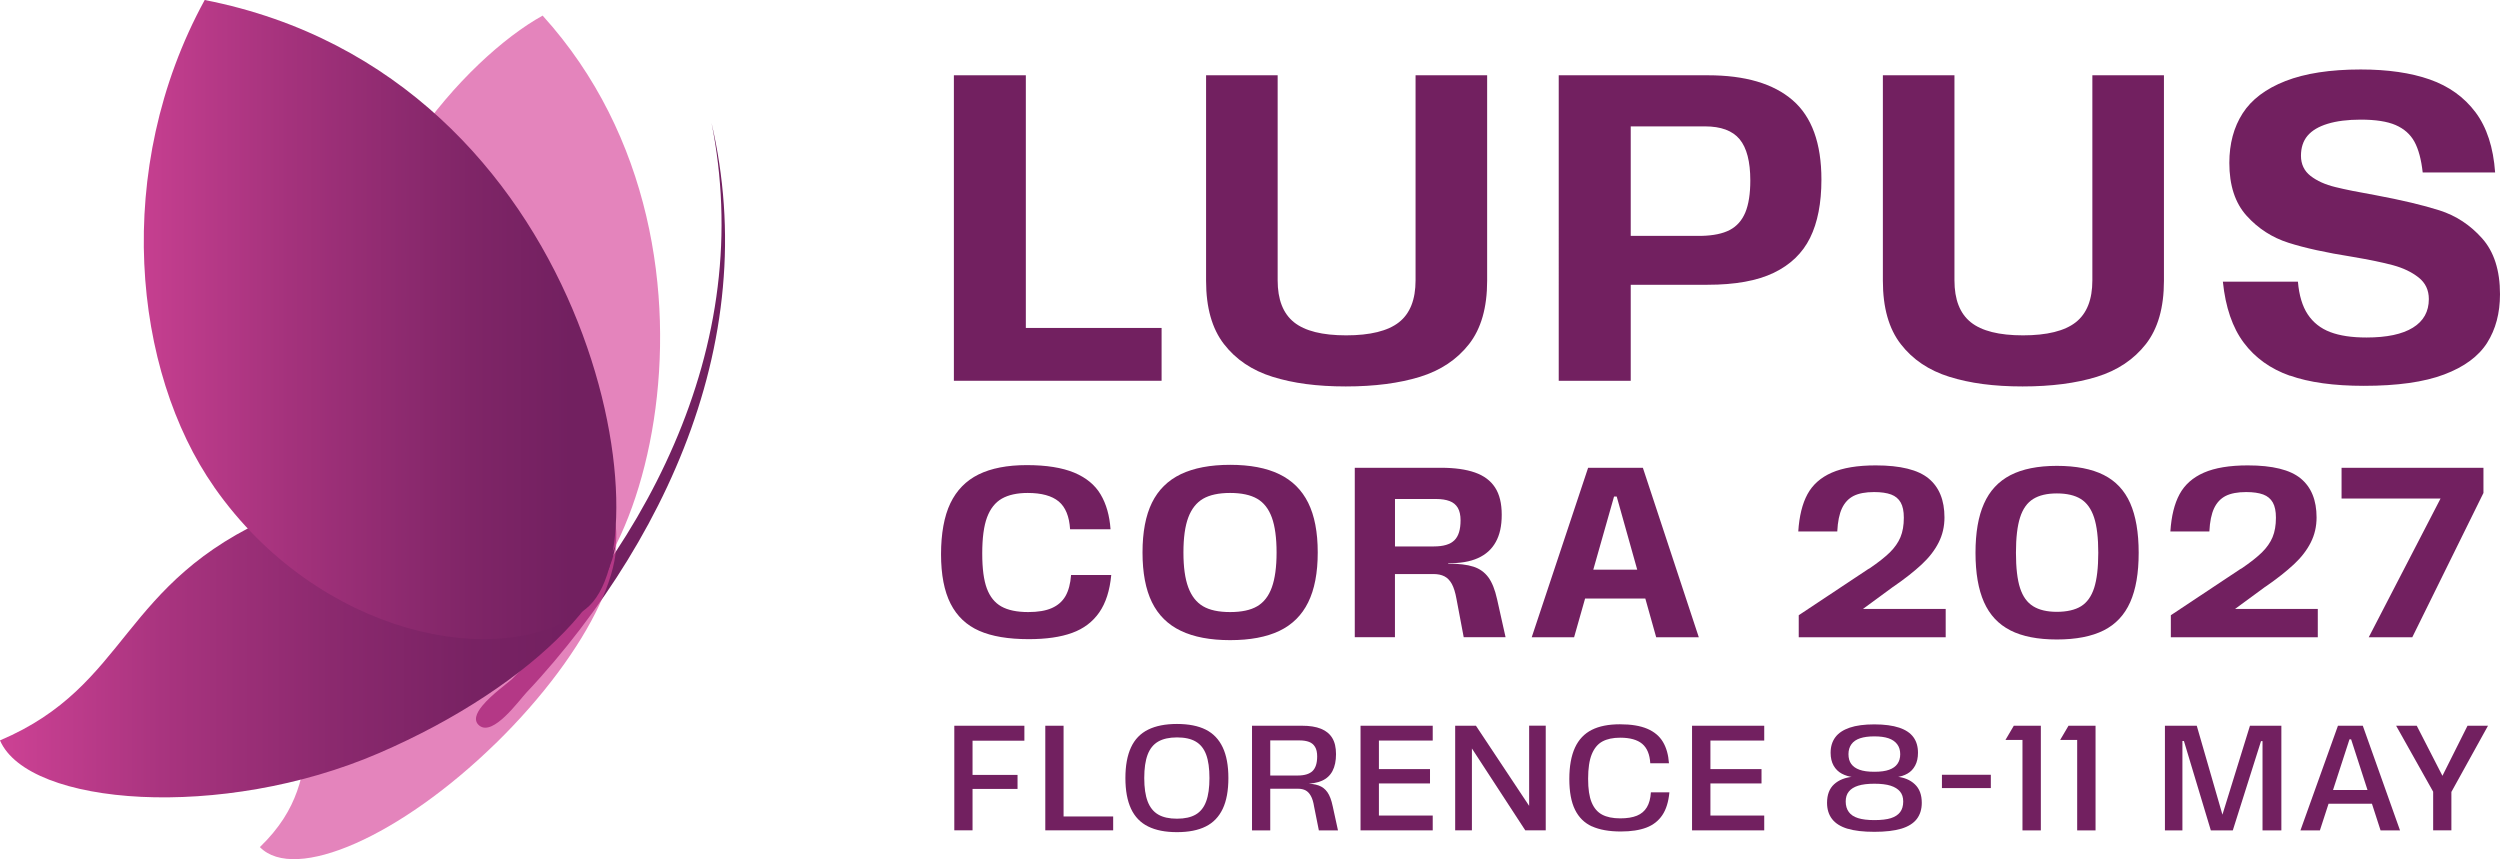
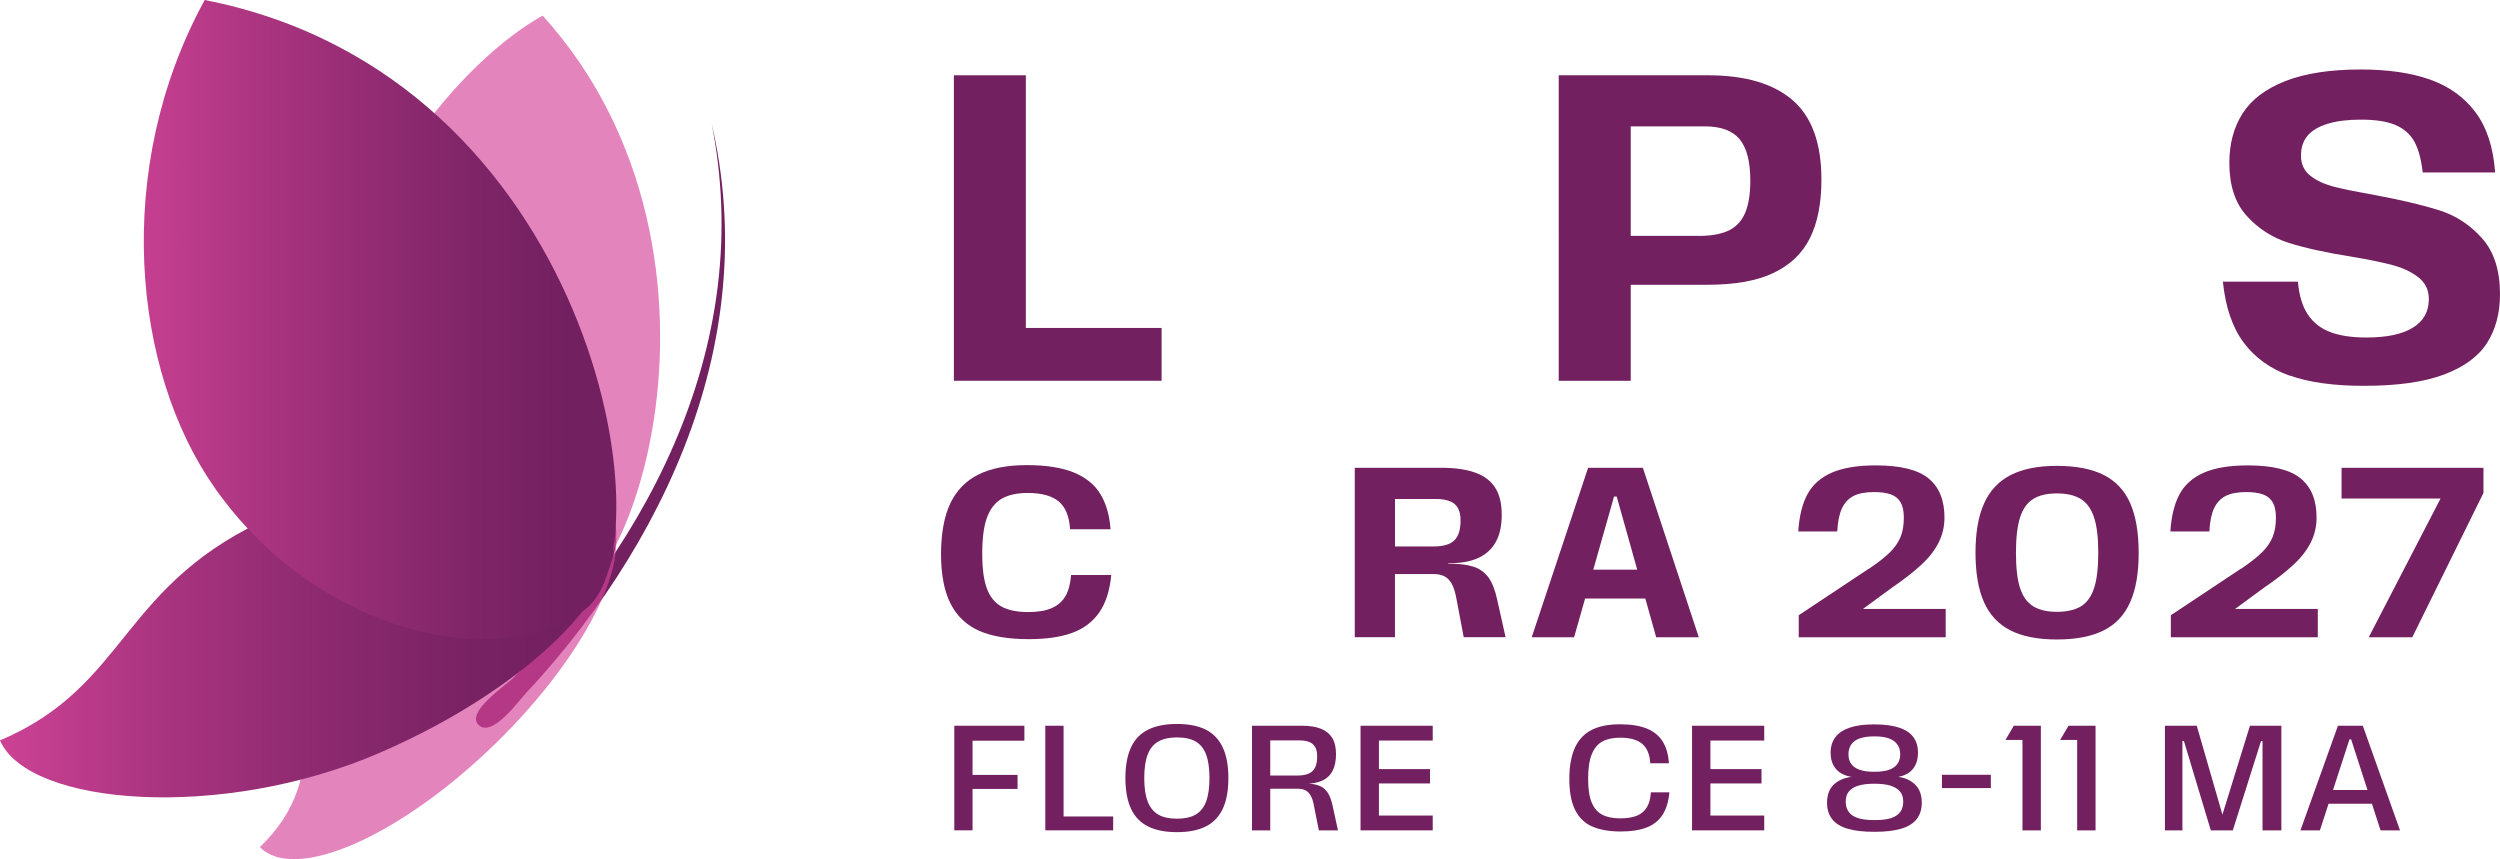
<svg xmlns="http://www.w3.org/2000/svg" viewBox="0 0 533.32 183.29">
  <defs>
    <style> .cls-1 { fill: url(#linear-gradient-2); } .cls-1, .cls-2 { mix-blend-mode: multiply; } .cls-3 { fill: #722060; } .cls-4 { isolation: isolate; } .cls-5 { fill: #d54599; opacity: .66; } .cls-2 { fill: url(#linear-gradient); } </style>
    <linearGradient id="linear-gradient" x1="1936.44" y1="134.45" x2="1805.69" y2="134.45" gradientTransform="translate(1929.08) rotate(-180) scale(1 -1)" gradientUnits="userSpaceOnUse">
      <stop offset="0" stop-color="#d54599" />
      <stop offset=".01" stop-color="#d34498" />
      <stop offset=".32" stop-color="#a9347f" />
      <stop offset=".6" stop-color="#8b296e" />
      <stop offset=".83" stop-color="#782263" />
      <stop offset="1" stop-color="#722060" />
    </linearGradient>
    <linearGradient id="linear-gradient-2" x1="1912.57" y1="68.17" x2="1807.33" y2="68.17" gradientTransform="translate(1929.08) rotate(-180) scale(1 -1)" gradientUnits="userSpaceOnUse">
      <stop offset="0" stop-color="#d54599" />
      <stop offset=".43" stop-color="#a4327c" />
      <stop offset=".8" stop-color="#7f2567" />
      <stop offset="1" stop-color="#722060" />
    </linearGradient>
  </defs>
  <g class="cls-4">
    <g id="Layer_2" data-name="Layer 2">
      <g id="Layer_1-2" data-name="Layer 1">
        <g>
          <g>
            <path class="cls-3" d="M203.48,16.06h15.36v53.9h28.96v11.27h-44.31V16.06Z" />
-             <path class="cls-3" d="M271.49,80.39c-4.38-1.37-7.84-3.69-10.38-6.98-2.55-3.29-3.82-7.79-3.82-13.5V16.06h15.27v43.75c0,4.1,1.16,7.07,3.49,8.94,2.33,1.86,6.04,2.79,11.13,2.79s8.9-.93,11.26-2.79,3.54-4.84,3.54-8.94V16.06h15.27v43.85c0,5.71-1.29,10.21-3.86,13.5-2.58,3.29-6.07,5.62-10.47,6.98-4.41,1.36-9.68,2.05-15.83,2.05s-11.22-.68-15.59-2.05Z" />
            <path class="cls-3" d="M332.51,16.06h31.84c7.94,0,13.96,1.77,18.06,5.31,4.1,3.54,6.15,9.18,6.15,16.94,0,5.03-.81,9.17-2.42,12.43-1.61,3.26-4.19,5.74-7.73,7.45-3.54,1.71-8.25,2.56-14.15,2.56h-17.5v-10.43h16.2c2.55-.06,4.56-.48,6.05-1.26s2.59-2.02,3.31-3.72c.71-1.71,1.07-3.99,1.07-6.84,0-4.03-.76-6.96-2.28-8.8-1.52-1.83-3.99-2.74-7.4-2.74h-15.83v54.27h-15.36V16.06Z" />
-             <path class="cls-3" d="M415.87,80.39c-4.38-1.37-7.84-3.69-10.38-6.98-2.55-3.29-3.82-7.79-3.82-13.5V16.06h15.27v43.75c0,4.1,1.16,7.07,3.49,8.94,2.33,1.86,6.04,2.79,11.13,2.79s8.9-.93,11.26-2.79,3.54-4.84,3.54-8.94V16.06h15.27v43.85c0,5.71-1.29,10.21-3.86,13.5-2.58,3.29-6.07,5.62-10.47,6.98-4.41,1.36-9.68,2.05-15.83,2.05s-11.22-.68-15.59-2.05Z" />
            <path class="cls-3" d="M488.49,80.15c-4.13-1.46-7.4-3.8-9.82-7.03-2.42-3.22-3.91-7.57-4.47-13.03h16.01c.25,2.92.95,5.25,2.1,6.98s2.74,2.99,4.79,3.77c2.05.78,4.62,1.16,7.73,1.16,4.34,0,7.65-.7,9.91-2.1,2.26-1.39,3.4-3.43,3.4-6.1,0-1.92-.73-3.46-2.19-4.61-1.46-1.15-3.27-2.02-5.45-2.61-2.17-.59-5.09-1.19-8.75-1.81-5.52-.87-10.04-1.86-13.55-2.98-3.51-1.12-6.48-3.04-8.94-5.77s-3.68-6.48-3.68-11.27c0-4.1.95-7.62,2.84-10.57,1.89-2.95,4.93-5.25,9.12-6.89,4.19-1.64,9.54-2.47,16.06-2.47,5.77,0,10.69.71,14.76,2.14,4.06,1.43,7.31,3.76,9.73,6.98,2.42,3.23,3.81,7.51,4.19,12.85h-15.45c-.31-2.79-.9-4.98-1.77-6.57-.87-1.58-2.21-2.76-4-3.54-1.8-.78-4.29-1.16-7.45-1.16-2.79,0-5.15.3-7.07.89-1.93.59-3.35,1.44-4.29,2.56s-1.39,2.55-1.39,4.28.68,3.23,2.05,4.28c1.37,1.06,3.12,1.85,5.26,2.37,2.14.53,4.98,1.1,8.52,1.72,5.65,1.06,10.22,2.14,13.73,3.26,3.51,1.12,6.53,3.1,9.08,5.96,2.54,2.85,3.82,6.83,3.82,11.92,0,4.04-.92,7.49-2.75,10.38-1.83,2.88-4.89,5.14-9.17,6.75-4.28,1.62-9.99,2.42-17.13,2.42-6.39,0-11.66-.73-15.78-2.19Z" />
          </g>
          <g>
            <path class="cls-3" d="M208.89,134.57c-2.7-1.19-4.74-3.11-6.1-5.78-1.36-2.67-2.04-6.19-2.04-10.56s.66-8.1,1.99-10.87c1.33-2.77,3.33-4.82,6.02-6.15,2.69-1.32,6.11-1.99,10.28-1.99s7.53.54,10.1,1.6c2.56,1.07,4.45,2.62,5.65,4.65,1.21,2.03,1.91,4.51,2.12,7.44h-8.63c-.17-2.75-.98-4.73-2.43-5.94-1.45-1.2-3.65-1.81-6.61-1.81-2.27,0-4.11.41-5.52,1.21-1.41.81-2.46,2.14-3.15,3.98-.69,1.84-1.03,4.42-1.03,7.72s.33,5.69.98,7.46c.66,1.77,1.69,3.06,3.1,3.85,1.41.79,3.32,1.19,5.73,1.19,2.07,0,3.74-.28,5.03-.85,1.29-.57,2.26-1.42,2.92-2.56.65-1.14,1.05-2.63,1.19-4.49h8.57c-.31,3.31-1.16,5.97-2.56,7.98s-3.32,3.47-5.78,4.36c-2.46.9-5.55,1.34-9.27,1.34-4.34,0-7.86-.59-10.56-1.78Z" />
-             <path class="cls-3" d="M251.91,134.57c-2.77-1.32-4.83-3.36-6.17-6.1-1.34-2.73-2.01-6.27-2.01-10.61s.67-7.88,2.01-10.61,3.4-4.77,6.17-6.1c2.77-1.32,6.27-1.99,10.51-1.99s7.73.66,10.48,1.99c2.75,1.33,4.81,3.36,6.17,6.1s2.04,6.27,2.04,10.61-.68,7.88-2.04,10.64c-1.36,2.76-3.42,4.79-6.17,6.1-2.76,1.31-6.25,1.96-10.48,1.96s-7.74-.66-10.51-1.99ZM268.2,129.33c1.41-.83,2.45-2.17,3.12-4.03s1.01-4.34,1.01-7.44-.34-5.62-1.01-7.46c-.67-1.84-1.71-3.18-3.12-4-1.41-.82-3.34-1.24-5.78-1.24s-4.37.42-5.78,1.24c-1.41.83-2.46,2.16-3.15,4-.69,1.84-1.03,4.33-1.03,7.46s.34,5.58,1.03,7.44c.69,1.86,1.74,3.2,3.15,4.03,1.41.83,3.34,1.24,5.78,1.24s4.37-.41,5.78-1.24Z" />
            <path class="cls-3" d="M289.01,99.79h18.44c2.89,0,5.29.34,7.2,1.01s3.34,1.74,4.29,3.2,1.42,3.4,1.42,5.81-.42,4.28-1.27,5.81c-.84,1.53-2.11,2.68-3.8,3.44-1.69.76-3.81,1.12-6.35,1.08v.1c2.27,0,4.07.22,5.39.65,1.33.43,2.38,1.19,3.18,2.27.79,1.08,1.41,2.64,1.86,4.67l1.81,8.11h-8.93l-1.55-8.21c-.24-1.34-.57-2.39-.98-3.15-.42-.76-.94-1.3-1.58-1.63-.64-.33-1.42-.49-2.35-.49h-8.21v13.48h-8.57v-36.15ZM310.24,115.28c.9-.86,1.34-2.29,1.34-4.29,0-1.1-.2-1.99-.59-2.66-.4-.67-.98-1.15-1.76-1.44-.77-.29-1.73-.44-2.86-.44h-8.78v10.12h8.31c2,0,3.45-.43,4.34-1.29Z" />
            <path class="cls-3" d="M338.8,99.79h11.67l11.93,36.15h-9.09l-8.42-30.01h-.57l-8.52,30.01h-9.04l12.03-36.15ZM337.61,121.53h14l.88,6.15h-15.75l.88-6.15Z" />
            <path class="cls-3" d="M383.73,131.24l14.77-9.81c.14-.07.26-.14.36-.2,1.82-1.24,3.25-2.37,4.29-3.38,1.03-1.02,1.79-2.1,2.27-3.25.48-1.15.72-2.54.72-4.16,0-1.38-.22-2.46-.67-3.25s-1.13-1.36-2.04-1.7-2.13-.52-3.64-.52c-1.82,0-3.28.28-4.36.82-1.08.55-1.91,1.43-2.48,2.63-.57,1.21-.91,2.86-1.01,4.96h-8.32c.21-3.27.86-5.92,1.96-7.95s2.83-3.57,5.19-4.6c2.36-1.03,5.48-1.55,9.37-1.55,5.27,0,9.03.93,11.29,2.79,2.25,1.86,3.38,4.63,3.38,8.31,0,1.93-.41,3.71-1.24,5.35-.82,1.63-2.03,3.2-3.61,4.67s-3.6,3.07-6.04,4.75l-.16.1-10.69,7.85-1.29-1.44.05-1.76h23.24v6.04h-31.35v-4.7Z" />
            <path class="cls-3" d="M428.87,134.47c-2.55-1.29-4.42-3.3-5.63-6.02-1.21-2.72-1.81-6.23-1.81-10.53s.6-7.77,1.81-10.48c1.2-2.72,3.08-4.74,5.63-6.07,2.55-1.32,5.85-1.99,9.92-1.99s7.43.65,9.99,1.94c2.56,1.29,4.45,3.3,5.65,6.02,1.2,2.72,1.81,6.25,1.81,10.59s-.6,7.81-1.81,10.53c-1.21,2.72-3.09,4.73-5.65,6.02-2.57,1.29-5.9,1.94-9.99,1.94s-7.37-.65-9.92-1.94ZM443.95,129.33c1.27-.79,2.2-2.09,2.79-3.9.58-1.81.88-4.31.88-7.51s-.3-5.72-.9-7.54c-.6-1.82-1.54-3.13-2.82-3.93-1.27-.79-2.98-1.19-5.11-1.19s-3.79.4-5.06,1.19c-1.27.79-2.21,2.1-2.79,3.93-.59,1.83-.88,4.34-.88,7.54s.29,5.75.88,7.54c.58,1.79,1.51,3.08,2.79,3.87,1.27.79,2.96,1.19,5.06,1.19s3.89-.4,5.16-1.19Z" />
            <path class="cls-3" d="M463.11,131.24l14.77-9.81c.14-.07.26-.14.36-.2,1.82-1.24,3.25-2.37,4.29-3.38,1.03-1.02,1.79-2.1,2.27-3.25.48-1.15.72-2.54.72-4.16,0-1.38-.22-2.46-.67-3.25s-1.13-1.36-2.04-1.7-2.13-.52-3.64-.52c-1.82,0-3.28.28-4.36.82-1.08.55-1.91,1.43-2.48,2.63-.57,1.21-.91,2.86-1.01,4.96h-8.32c.21-3.27.86-5.92,1.96-7.95s2.83-3.57,5.19-4.6c2.36-1.03,5.48-1.55,9.37-1.55,5.27,0,9.03.93,11.29,2.79,2.25,1.86,3.38,4.63,3.38,8.31,0,1.93-.41,3.71-1.24,5.35-.82,1.63-2.03,3.2-3.61,4.67s-3.6,3.07-6.04,4.75l-.16.1-10.69,7.85-1.29-1.44.05-1.76h23.24v6.04h-31.35v-4.7Z" />
            <path class="cls-3" d="M523.38,101.03l.26,5.32h-24.12v-6.56h30.27v5.37l-15.18,30.78h-9.29l18.07-34.91Z" />
          </g>
          <g>
            <path class="cls-3" d="M203.58,154.82h14.95v3.19h-11.06v7.3h9.6v2.99h-9.6v8.83h-3.89v-22.32Z" />
            <path class="cls-3" d="M223,154.82h3.89v19.35h10.58v2.96h-14.48v-22.32Z" />
            <path class="cls-3" d="M244.93,176.31c-1.63-.8-2.85-2.07-3.65-3.78-.8-1.71-1.2-3.9-1.2-6.55s.4-4.84,1.2-6.55c.79-1.71,2.01-2.97,3.65-3.78,1.64-.81,3.69-1.21,6.15-1.21s4.53.4,6.14,1.21c1.61.81,2.81,2.07,3.62,3.78.81,1.71,1.21,3.9,1.21,6.55s-.4,4.87-1.21,6.57-2.01,2.96-3.62,3.76c-1.61.81-3.65,1.21-6.14,1.21s-4.52-.4-6.15-1.21ZM255.09,173.76c1.01-.59,1.75-1.53,2.22-2.81.47-1.27.7-2.93.7-4.97s-.23-3.72-.7-4.99c-.47-1.27-1.21-2.2-2.22-2.79-1.01-.6-2.35-.89-4-.89s-3,.3-4.02.89c-1.02.59-1.77,1.52-2.25,2.79-.48,1.27-.72,2.93-.72,4.99s.24,3.7.72,4.97c.48,1.27,1.23,2.21,2.25,2.81,1.02.6,2.36.89,4.02.89s2.99-.3,4-.89Z" />
            <path class="cls-3" d="M267.09,154.82h10.71c1.6,0,2.92.21,3.99.64,1.06.43,1.87,1.08,2.41,1.96s.81,2.03.81,3.46-.25,2.64-.75,3.59c-.5.95-1.25,1.64-2.26,2.09-1.01.44-2.29.66-3.84.64v-.06c1.32,0,2.36.14,3.14.42.78.28,1.4.76,1.88,1.45.48.69.86,1.69,1.13,3.01l1.12,5.13h-4.08l-1.02-5.1c-.15-.95-.38-1.71-.69-2.26-.31-.55-.68-.95-1.12-1.18s-.97-.35-1.61-.35h-5.93v8.89h-3.89v-22.32ZM280,164.48c.66-.64.99-1.68.99-3.12,0-.85-.15-1.52-.45-2.02-.3-.5-.72-.86-1.27-1.07-.55-.21-1.23-.32-2.04-.32h-6.25v7.49h5.83c1.47,0,2.53-.32,3.19-.96Z" />
            <path class="cls-3" d="M290.24,154.82h15.4v3.16h-11.48v6.09h10.9v3.06h-10.9v6.85h11.48v3.16h-15.4v-22.32Z" />
-             <path class="cls-3" d="M310.43,154.82h4.43l12.53,18.87-1.18.22v-19.1h3.54v22.32h-4.37l-12.43-19.07,1.05-.22v19.29h-3.57v-22.32Z" />
            <path class="cls-3" d="M339.61,176.3c-1.61-.74-2.81-1.92-3.62-3.57s-1.21-3.83-1.21-6.55.41-4.97,1.21-6.7,2-2.98,3.58-3.78,3.59-1.19,6.01-1.19,4.32.32,5.82.95c1.5.64,2.61,1.57,3.35,2.81s1.16,2.75,1.29,4.56h-3.99c-.11-1.89-.68-3.27-1.72-4.15-1.04-.87-2.6-1.31-4.69-1.31-1.55,0-2.82.27-3.81.81-.99.54-1.74,1.45-2.26,2.72-.52,1.27-.78,3.02-.78,5.23s.25,3.83.75,5.04c.5,1.21,1.24,2.08,2.23,2.61.99.53,2.28.8,3.87.8,1.44,0,2.63-.19,3.56-.57s1.63-.98,2.12-1.79.78-1.87.86-3.19h3.95c-.19,2.02-.69,3.64-1.51,4.86-.82,1.22-1.95,2.11-3.4,2.66-1.45.55-3.26.83-5.45.83-2.51,0-4.56-.37-6.17-1.1Z" />
            <path class="cls-3" d="M360.96,154.82h15.4v3.16h-11.48v6.09h10.9v3.06h-10.9v6.85h11.48v3.16h-15.4v-22.32Z" />
            <path class="cls-3" d="M394.12,176.79c-1.47-.45-2.56-1.13-3.28-2.06-.72-.92-1.08-2.08-1.08-3.46,0-1.72.5-3.05,1.51-3.97,1.01-.92,2.38-1.46,4.1-1.61l-.03.1c-.9-.11-1.71-.36-2.44-.75s-1.31-.96-1.74-1.71c-.42-.74-.64-1.66-.64-2.74,0-1.32.34-2.42,1.01-3.32.67-.9,1.69-1.57,3.06-2.04,1.37-.47,3.13-.7,5.27-.7s3.91.24,5.29.7,2.4,1.15,3.04,2.04c.65.89.97,2,.97,3.32,0,1.06-.2,1.97-.6,2.72-.41.76-.95,1.33-1.64,1.72s-1.46.64-2.31.75l-.06-.1c1.64.15,2.95.69,3.94,1.63.99.93,1.48,2.25,1.48,3.95,0,1.38-.36,2.53-1.07,3.46-.71.92-1.81,1.61-3.29,2.06-1.48.44-3.39.67-5.75.67s-4.27-.22-5.74-.67ZM403.4,174.53c.87-.28,1.52-.71,1.96-1.29.43-.58.65-1.33.65-2.25s-.23-1.58-.68-2.13c-.46-.55-1.13-.97-2.01-1.25s-2.04-.42-3.46-.42-2.58.14-3.46.42-1.55.69-1.99,1.25c-.45.55-.67,1.26-.67,2.13s.22,1.64.66,2.23c.43.6,1.09,1.03,1.98,1.31s2.05.42,3.49.42,2.67-.14,3.54-.42ZM403.01,164.21c.79-.29,1.38-.7,1.77-1.26.39-.55.59-1.24.59-2.07s-.22-1.56-.66-2.13-1.05-.99-1.85-1.26-1.8-.4-3.01-.4-2.22.13-3.03.4c-.81.27-1.43.68-1.85,1.26s-.64,1.28-.64,2.13.19,1.55.59,2.09c.39.54.98.96,1.77,1.24.79.29,1.84.43,3.16.43s2.37-.14,3.16-.43Z" />
            <path class="cls-3" d="M414.27,165.28h10.43v2.84h-10.43v-2.84Z" />
            <path class="cls-3" d="M431.45,157.85h-3.63l1.78-3.03h5.77v22.32h-3.92v-19.29Z" />
            <path class="cls-3" d="M443.12,157.85h-3.63l1.78-3.03h5.77v22.32h-3.92v-19.29Z" />
            <path class="cls-3" d="M461.84,154.82h6.79l5.68,19.67h-.42l6.09-19.67h6.7v22.32h-4.02v-19.04h-.32l-6.02,19.04h-4.69l-5.74-19.07h-.32v19.07h-3.73v-22.32Z" />
            <path class="cls-3" d="M498.76,154.82h5.29l7.94,22.32h-4.15l-6.28-19.42h-.35l-6.31,19.42h-4.15l8-22.32ZM496.37,168.53h10.08l.38,2.93h-10.91l.45-2.93Z" />
-             <path class="cls-3" d="M519.07,168.91l-7.91-14.09h4.4l5.64,11h-.32l5.51-11h4.37l-7.81,14.12v8.19h-3.89v-8.23Z" />
          </g>
          <g>
            <path class="cls-3" d="M102.9,150.55c1.99-2.43,5.56-4.92,6.41-5.77,2.05-2.05,4.05-4.15,5.99-6.31,3.89-4.31,7.57-8.82,11.02-13.51,6.88-9.38,12.85-19.46,17.47-30.16,4.63-10.69,7.89-22.01,9.31-33.62,1.44-11.6,1-23.46-1.32-34.98,2.68,11.44,3.52,23.34,2.43,35.1-1.06,11.76-3.99,23.35-8.35,34.36-4.35,11.02-10.09,21.47-16.8,31.25-3.36,4.89-6.96,9.61-10.8,14.15-1.92,2.27-3.89,4.49-5.94,6.66-1.61,1.71-7.11,9.42-10.05,7.08-1.32-1.05-.7-2.63.62-4.24Z" />
            <path class="cls-5" d="M105.76,158.57c20.33-19.86,30.77-42.15,23.31-49.78-7.46-7.63-29.99,2.28-50.31,22.14-20.34,19.86-6.4,33.43-23.32,49.78,7.46,7.63,29.98-2.28,50.31-22.14Z" />
            <path class="cls-2" d="M80.82,160.67c33.48-14.45,55.72-37.54,49.66-51.57-6.06-14.03-38.11-13.69-71.59.76-33.48,14.45-31.11,36.29-58.89,48.09,6.06,14.03,47.34,17.17,80.82,2.72Z" />
            <path class="cls-5" d="M73.83,74.55c.95,32.64,17.91,53,36.36,58.09,24.28,6.7,51.93-78.17,5.57-129.31-16.43,9.08-42.87,38.58-41.93,71.22Z" />
            <path class="cls-1" d="M45.71,103.94c22.13,31.6,61.14,39.69,79.17,26.02,18.02-13.67,1.75-113.69-81.21-129.96-19.77,36.14-15.29,79.2,2.05,103.94Z" />
          </g>
        </g>
      </g>
    </g>
  </g>
</svg>